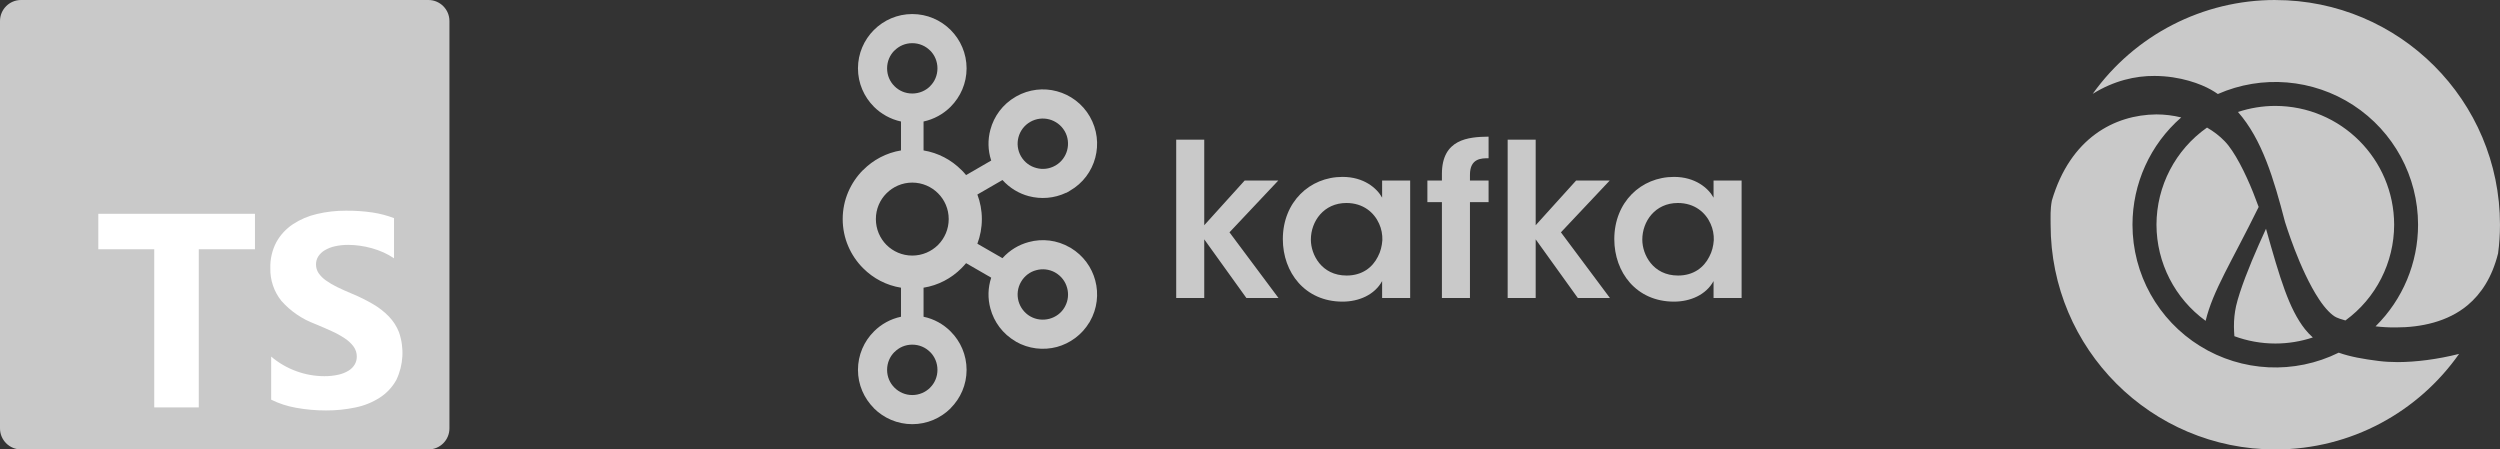
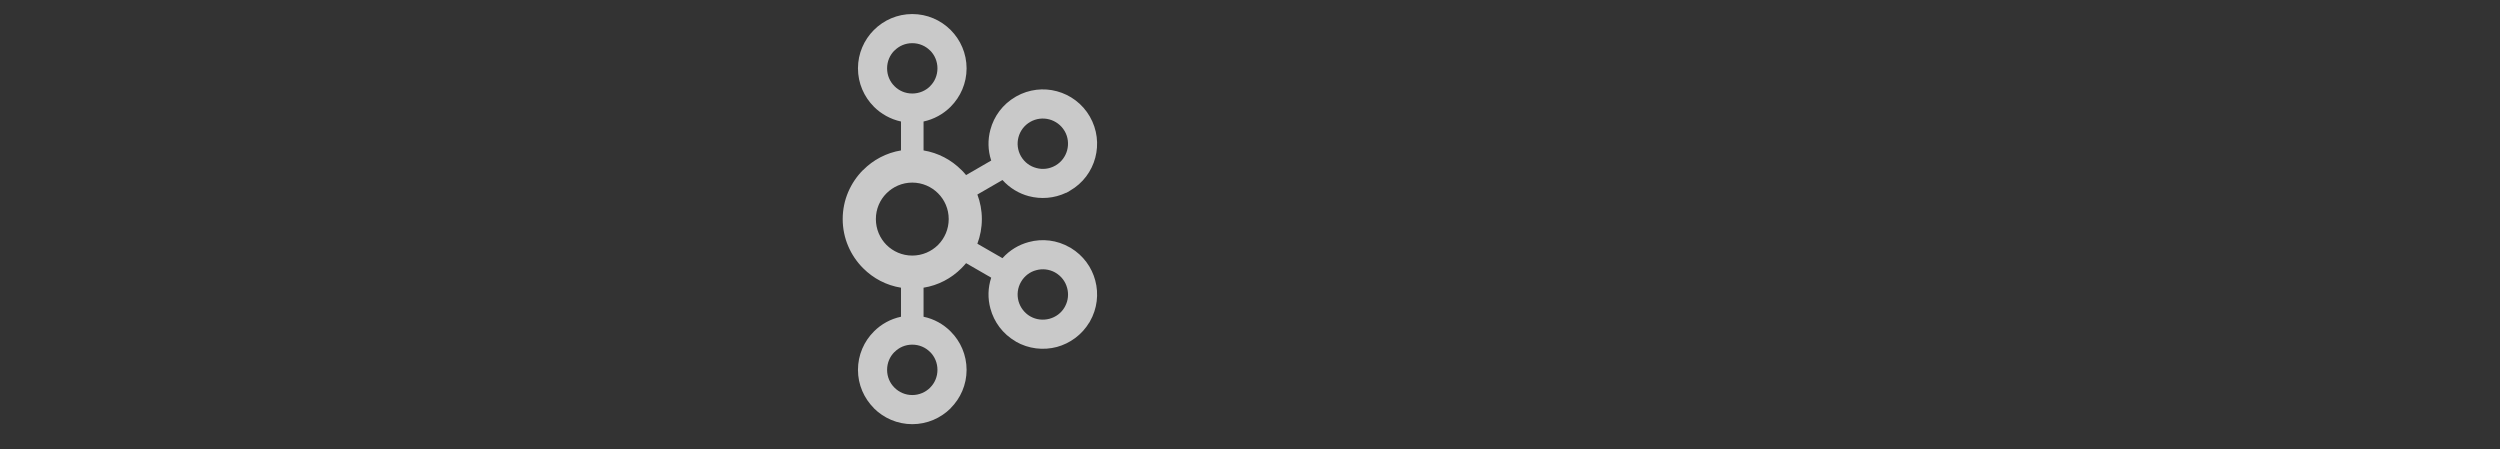
<svg xmlns="http://www.w3.org/2000/svg" width="178" height="32" viewBox="0 0 178 32" fill="none">
  <rect x="0" y="0" width="178" height="32" fill="#333333" stroke="none" />
  <path d="M66.223 3.598C65.9 3.274 65.452 3.074 64.952 3.074C64.454 3.074 64.01 3.274 63.691 3.598H63.682C63.36 3.92 63.161 4.37 63.161 4.866C63.161 5.365 63.36 5.812 63.682 6.131L63.691 6.14C64.01 6.461 64.454 6.658 64.952 6.658C65.452 6.658 65.9 6.461 66.223 6.14L66.227 6.131C66.55 5.812 66.747 5.365 66.747 4.866C66.747 4.37 66.55 3.92 66.227 3.598H66.223ZM64.952 28.127C65.452 28.127 65.9 27.923 66.223 27.605L66.227 27.596C66.55 27.278 66.747 26.828 66.747 26.335C66.747 25.835 66.55 25.388 66.227 25.065H66.223C65.9 24.737 65.452 24.539 64.952 24.539C64.454 24.539 64.01 24.737 63.691 25.065H63.682C63.36 25.388 63.161 25.835 63.161 26.335C63.161 26.828 63.36 27.278 63.682 27.596L63.691 27.605C64.01 27.923 64.454 28.127 64.952 28.127ZM74.715 22.698C75.159 22.581 75.561 22.296 75.806 21.866L75.839 21.802C76.057 21.395 76.097 20.923 75.981 20.504C75.863 20.057 75.575 19.661 75.145 19.414L75.12 19.397C74.701 19.167 74.224 19.117 73.786 19.236C73.34 19.348 72.94 19.644 72.696 20.072C72.449 20.496 72.397 20.984 72.515 21.433C72.637 21.875 72.923 22.274 73.35 22.524H73.353C73.781 22.77 74.266 22.814 74.715 22.698ZM66.79 13.764C66.32 13.295 65.671 13.001 64.952 13.001C64.235 13.001 63.588 13.295 63.118 13.764C62.65 14.233 62.362 14.879 62.362 15.598C62.362 16.316 62.65 16.965 63.118 17.439C63.588 17.905 64.235 18.197 64.952 18.197C65.671 18.197 66.32 17.905 66.79 17.439C67.259 16.965 67.548 16.316 67.548 15.598C67.548 14.879 67.259 14.233 66.79 13.764ZM65.757 10.71C66.8 10.882 67.736 11.382 68.452 12.103H68.457C68.571 12.216 68.682 12.341 68.785 12.466L70.574 11.431C70.334 10.704 70.322 9.945 70.516 9.232C70.771 8.278 71.389 7.423 72.317 6.888L72.347 6.869C73.264 6.35 74.307 6.242 75.248 6.497C76.202 6.752 77.061 7.374 77.597 8.3V8.303C78.129 9.224 78.237 10.28 77.983 11.232C77.73 12.186 77.109 13.046 76.182 13.578L75.938 13.722H75.913C75.056 14.13 74.114 14.194 73.248 13.966C72.538 13.778 71.886 13.381 71.376 12.818L69.589 13.85C69.794 14.393 69.908 14.979 69.908 15.598C69.908 16.213 69.794 16.807 69.589 17.353L71.376 18.382C71.886 17.811 72.538 17.423 73.248 17.234C74.202 16.973 75.259 17.084 76.182 17.622L76.241 17.65V17.653C77.133 18.194 77.733 19.029 77.983 19.971C78.237 20.917 78.129 21.975 77.597 22.898L77.564 22.962L77.561 22.956C77.026 23.846 76.182 24.449 75.251 24.704C74.296 24.956 73.239 24.848 72.317 24.317V24.31C71.389 23.774 70.771 22.918 70.516 21.965C70.322 21.256 70.334 20.496 70.574 19.77L68.785 18.737C68.682 18.862 68.571 18.981 68.457 19.095L68.452 19.101C67.736 19.819 66.8 20.318 65.757 20.484V22.552C66.5 22.707 67.165 23.078 67.686 23.6L67.689 23.605C68.388 24.301 68.821 25.27 68.821 26.335C68.821 27.396 68.388 28.36 67.689 29.059L67.686 29.07C66.983 29.768 66.018 30.201 64.952 30.201C63.893 30.201 62.925 29.768 62.223 29.07H62.22V29.059C61.521 28.36 61.087 27.396 61.087 26.335C61.087 25.27 61.521 24.301 62.22 23.605V23.6H62.223C62.744 23.078 63.41 22.707 64.151 22.552V20.484C63.108 20.318 62.173 19.819 61.459 19.101L61.451 19.095C60.559 18.199 60 16.965 60 15.598C60 14.233 60.559 12.999 61.451 12.103H61.459C62.173 11.382 63.108 10.882 64.151 10.71V8.652C63.41 8.491 62.744 8.12 62.223 7.601H62.22V7.596C61.521 6.894 61.087 5.931 61.087 4.866C61.087 3.807 61.521 2.836 62.22 2.137L62.223 2.134C62.925 1.432 63.893 1 64.952 1C66.018 1 66.983 1.432 67.686 2.134V2.137H67.689C68.388 2.836 68.821 3.807 68.821 4.866C68.821 5.931 68.388 6.894 67.689 7.596L67.686 7.601C67.165 8.12 66.5 8.491 65.757 8.652V10.71ZM75.806 9.338L75.791 9.315C75.544 8.899 75.15 8.622 74.715 8.502C74.266 8.383 73.781 8.433 73.35 8.68H73.353C72.923 8.924 72.635 9.323 72.515 9.77C72.397 10.214 72.449 10.704 72.696 11.132L72.704 11.143C72.952 11.565 73.346 11.847 73.786 11.961C74.228 12.086 74.721 12.033 75.145 11.786L75.168 11.775C75.586 11.526 75.865 11.132 75.981 10.699C76.099 10.253 76.052 9.765 75.806 9.338Z" fill="#C9C9C9" />
-   <path d="M83.746 9.943H85.742V16.037L88.621 12.853H91.015L87.539 16.542L91.029 21.218H88.743L85.742 17.041V21.218H83.746V9.943ZM93.334 17.071C93.334 18.109 94.08 19.618 95.878 19.618C96.991 19.618 97.723 19.038 98.103 18.278C98.301 17.909 98.393 17.515 98.424 17.105C98.437 16.708 98.362 16.295 98.194 15.929C97.844 15.139 97.067 14.453 95.863 14.453C94.249 14.453 93.334 15.762 93.334 17.058V17.071ZM100.404 21.218H98.407V20.014C97.875 20.988 96.762 21.476 95.588 21.476C92.906 21.476 91.338 19.387 91.338 17.027C91.338 14.392 93.242 12.595 95.588 12.595C97.112 12.595 98.041 13.402 98.407 14.073V12.853H100.404V21.218ZM102.664 14.392H101.63V12.853H102.664V12.382C102.664 9.896 104.554 9.746 105.987 9.729V11.266C105.483 11.266 104.661 11.266 104.661 12.442V12.853H105.987V14.392H104.661V21.218H102.664V14.392ZM107.345 9.943H109.34V16.037L112.22 12.853H114.613L111.138 16.542L114.627 21.218H112.341L109.34 17.041V21.218H107.345V9.943ZM116.932 17.071C116.932 18.109 117.678 19.618 119.477 19.618C120.588 19.618 121.32 19.038 121.7 18.278C121.9 17.909 121.992 17.515 122.022 17.105C122.035 16.708 121.961 16.295 121.791 15.929C121.442 15.139 120.665 14.453 119.462 14.453C117.847 14.453 116.932 15.762 116.932 17.058V17.071ZM124.002 21.218H122.005V20.014C121.472 20.988 120.36 21.476 119.187 21.476C116.505 21.476 114.938 19.387 114.938 17.027C114.938 14.392 116.841 12.595 119.187 12.595C120.71 12.595 121.64 13.402 122.005 14.073V12.853H124.002V21.218Z" fill="#C9C9C9" />
-   <path d="M30.501 0H1.499C0.671 0 0 0.671 0 1.499V30.501C0 31.329 0.671 32 1.499 32H30.501C31.329 32 32 31.329 32 30.501V1.499C32 0.671 31.329 0 30.501 0Z" fill="#C9C9C9" />
-   <path fill-rule="evenodd" clip-rule="evenodd" d="M19.307 25.389V28.456C19.864 28.732 20.459 28.925 21.071 29.032C21.779 29.162 22.497 29.226 23.217 29.224C23.919 29.227 24.618 29.156 25.305 29.012C25.922 28.888 26.51 28.651 27.04 28.312C27.532 27.995 27.938 27.56 28.221 27.047C28.728 25.984 28.794 24.764 28.407 23.652C28.244 23.237 28 22.857 27.69 22.535C27.357 22.193 26.98 21.898 26.567 21.659C26.092 21.38 25.599 21.135 25.09 20.924C24.69 20.759 24.33 20.597 24.01 20.441C23.726 20.304 23.454 20.144 23.197 19.962C22.996 19.82 22.821 19.645 22.681 19.444C22.56 19.26 22.497 19.045 22.5 18.826C22.497 18.623 22.554 18.425 22.662 18.255C22.78 18.076 22.937 17.927 23.121 17.819C23.346 17.686 23.591 17.59 23.847 17.535C24.161 17.466 24.482 17.432 24.803 17.436C25.073 17.436 25.343 17.456 25.611 17.494C25.9 17.533 26.186 17.592 26.467 17.671C26.753 17.75 27.032 17.85 27.303 17.971C27.566 18.088 27.817 18.229 28.054 18.392V15.53C27.561 15.343 27.05 15.209 26.529 15.13C25.9 15.038 25.265 14.995 24.629 15.001C23.934 14.997 23.241 15.076 22.565 15.236C21.954 15.375 21.372 15.623 20.849 15.969C20.363 16.293 19.961 16.728 19.678 17.239C19.378 17.807 19.23 18.443 19.247 19.084C19.225 19.933 19.504 20.762 20.036 21.424C20.688 22.159 21.511 22.721 22.431 23.064C22.851 23.237 23.243 23.407 23.606 23.573C23.934 23.718 24.249 23.891 24.548 24.09C24.789 24.246 25.001 24.444 25.174 24.674C25.326 24.883 25.407 25.135 25.404 25.393C25.405 25.587 25.356 25.777 25.26 25.945C25.154 26.126 25.004 26.278 24.825 26.387C24.601 26.523 24.355 26.622 24.099 26.678C23.765 26.753 23.423 26.788 23.081 26.784C22.409 26.782 21.743 26.664 21.112 26.433C20.453 26.196 19.841 25.842 19.307 25.389ZM14.153 17.75H18.153V15.223H7V17.75H10.982V29.005H14.153V17.75Z" fill="white" />
-   <path d="M161.339 16.287C161.178 16.636 161.006 17.022 160.823 17.432C160.178 18.885 159.47 20.656 159.208 21.792C159.104 22.271 159.052 22.765 159.057 23.255C159.057 23.474 159.073 23.703 159.088 23.938C159.995 24.271 160.979 24.459 162.005 24.459C162.912 24.459 163.812 24.312 164.672 24.027C164.469 23.844 164.281 23.646 164.115 23.438C162.974 21.985 162.344 19.861 161.339 16.287ZM157.14 9.083C154.885 10.667 153.547 13.246 153.541 16C153.546 18.708 154.849 21.255 157.041 22.844C157.562 20.683 158.864 18.703 160.817 14.735C160.697 14.416 160.568 14.068 160.421 13.698C159.88 12.345 159.098 10.771 158.401 10.058C158.03 9.673 157.604 9.35 157.14 9.083ZM169.369 25.703C168.25 25.563 167.322 25.396 166.516 25.11C163.364 26.667 159.631 26.49 156.64 24.637C153.651 22.782 151.833 19.517 151.833 16.001C151.833 13.074 153.093 10.288 155.302 8.361C154.723 8.22 154.13 8.146 153.535 8.146C150.551 8.173 147.406 9.823 146.092 14.282C145.972 14.927 146.004 15.417 146.004 16.001C146.004 24.84 153.165 32.001 162.004 32.001C167.415 32.001 172.192 29.313 175.087 25.198C173.526 25.589 172.015 25.777 170.728 25.782C170.244 25.782 169.792 25.755 169.369 25.703ZM166.364 22.604C166.464 22.651 166.688 22.735 166.995 22.817C169.172 21.229 170.459 18.697 170.464 16C170.453 11.328 166.672 7.547 162 7.541C161.099 7.541 160.203 7.688 159.344 7.973C161.063 9.926 161.891 12.729 162.688 15.786V15.791C162.693 15.796 162.948 16.639 163.38 17.764C163.812 18.884 164.432 20.28 165.104 21.291C165.547 21.972 166.031 22.459 166.364 22.604ZM162 7.51883e-06C156.844 -0.005 152 2.484 149 6.683C150.511 5.74 152.052 5.396 153.401 5.407C155.26 5.412 156.718 5.99 157.421 6.386C157.593 6.479 157.754 6.589 157.912 6.694C161.052 5.313 164.683 5.615 167.557 7.49C170.431 9.365 172.166 12.569 172.166 16.001C172.166 18.72 171.078 21.324 169.139 23.236C169.598 23.288 170.087 23.319 170.587 23.313C172.359 23.313 174.275 22.922 175.707 21.72C176.644 20.928 177.431 19.772 177.863 18.043C177.952 17.371 177.999 16.695 177.999 16.002C177.999 7.163 170.838 0.002 161.999 0.002L162 7.51883e-06Z" fill="#C9C9C9" />
</svg>